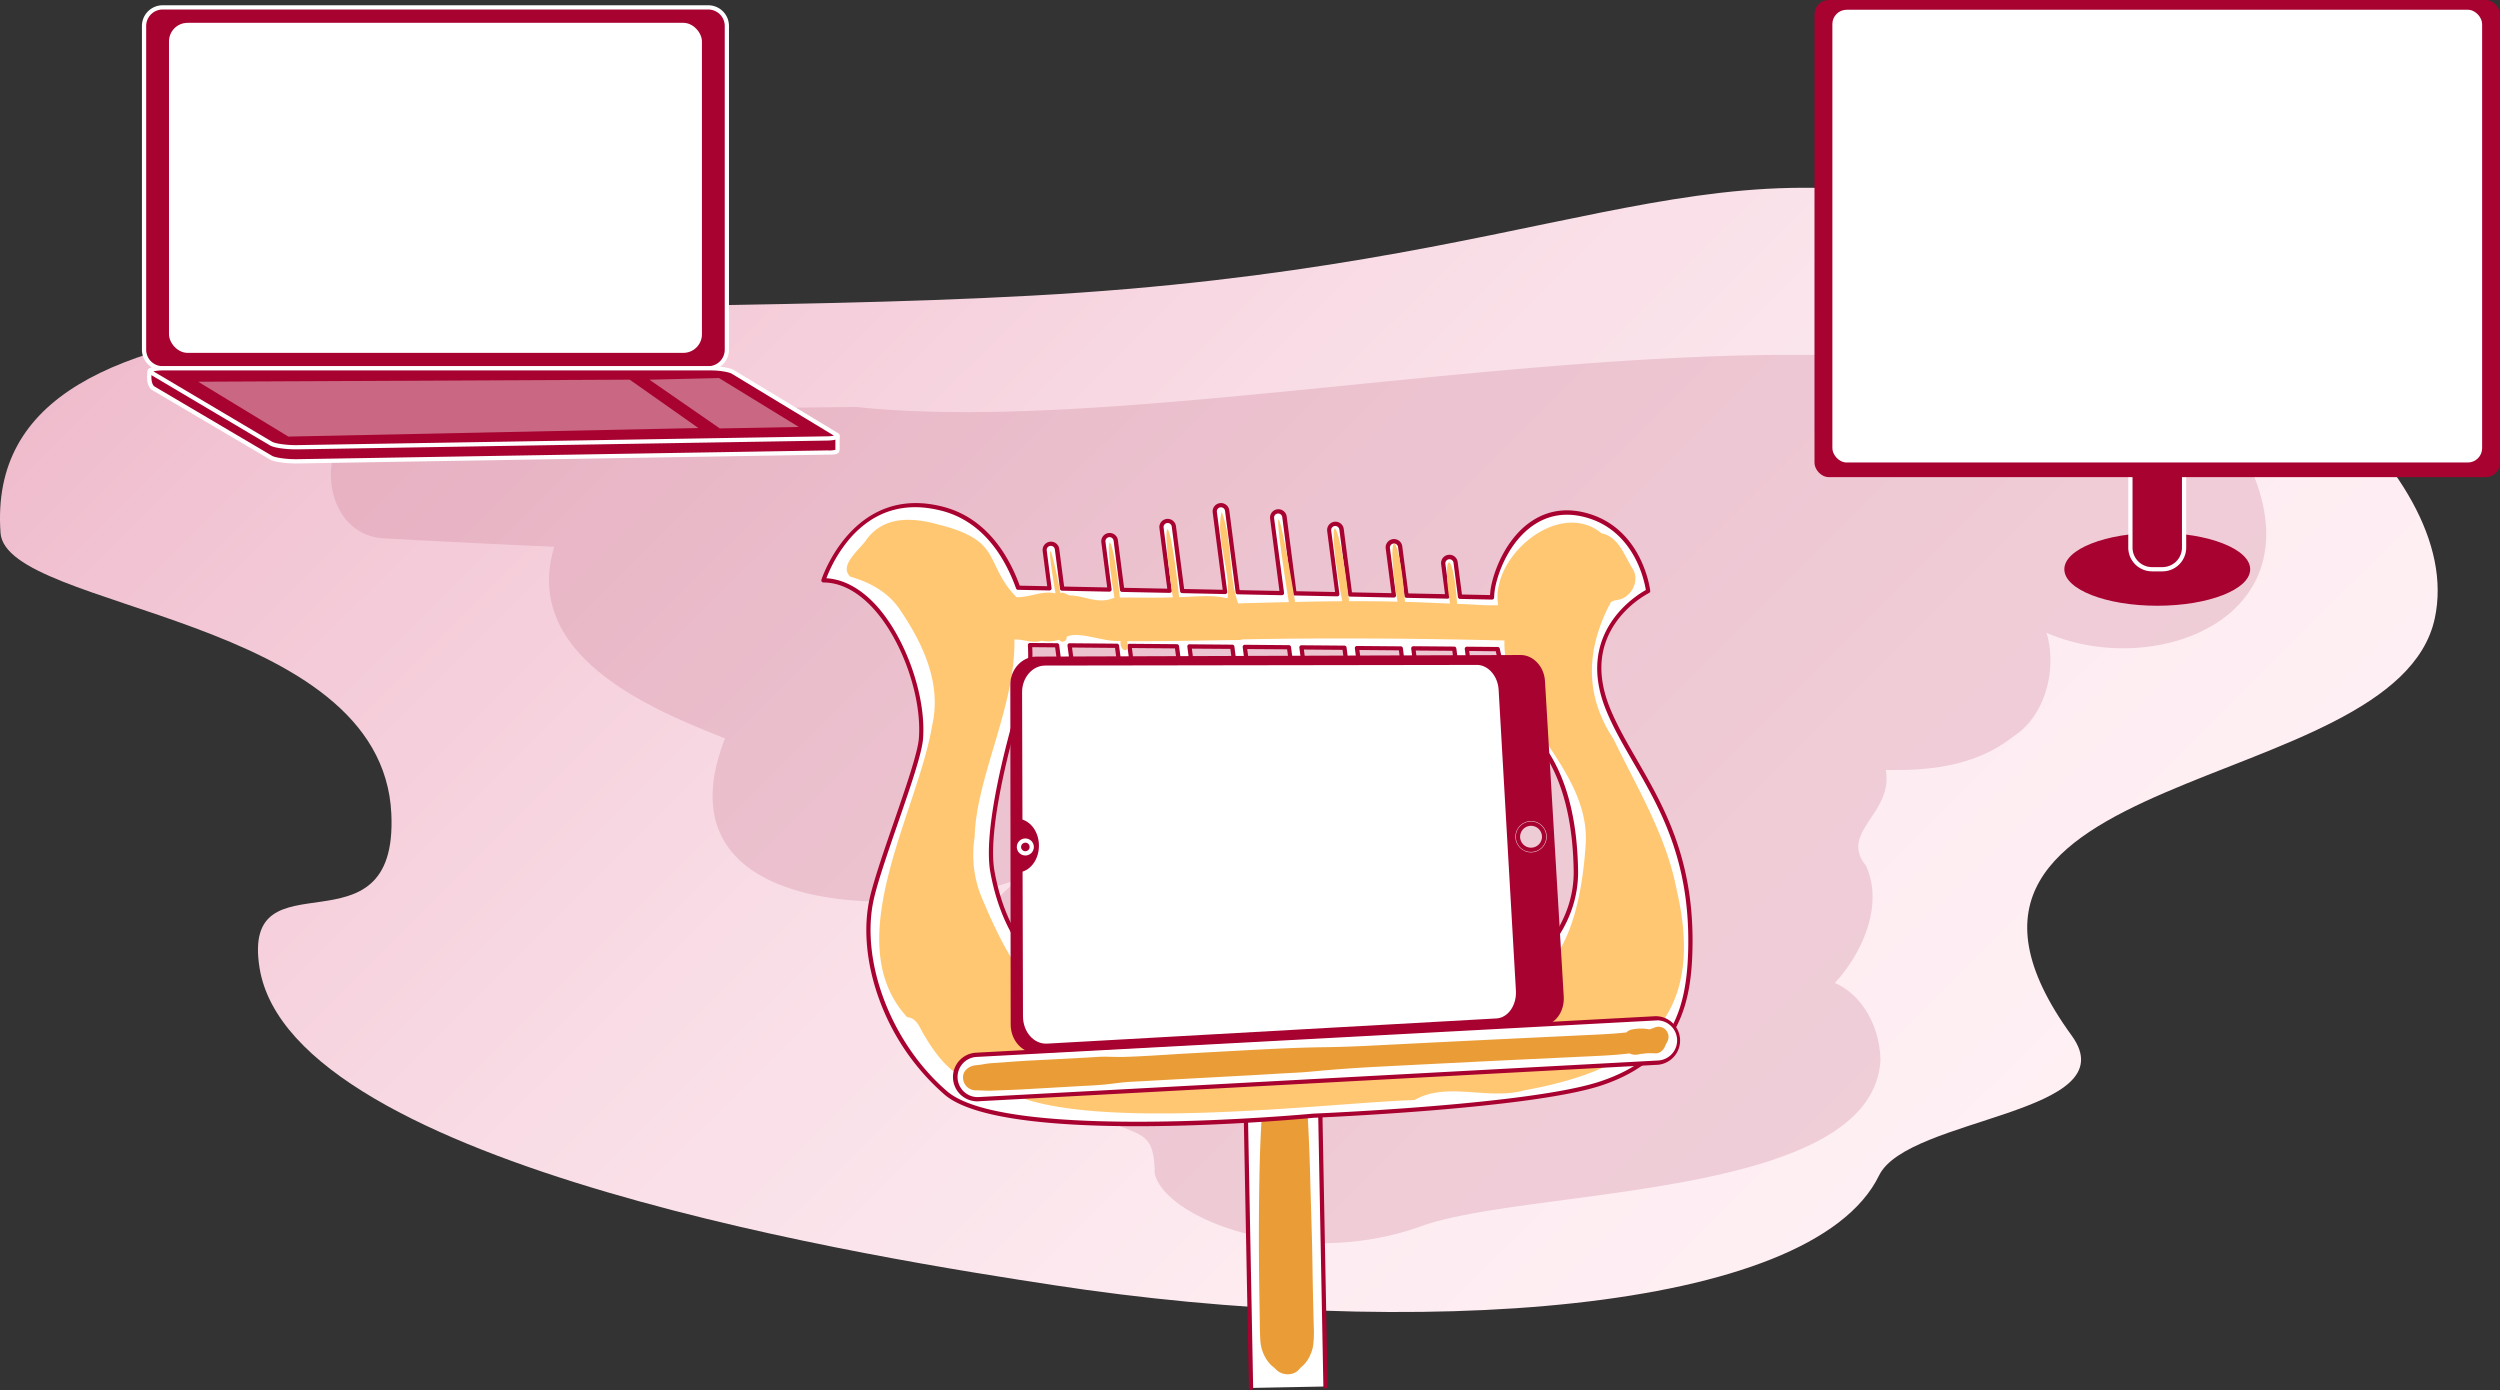
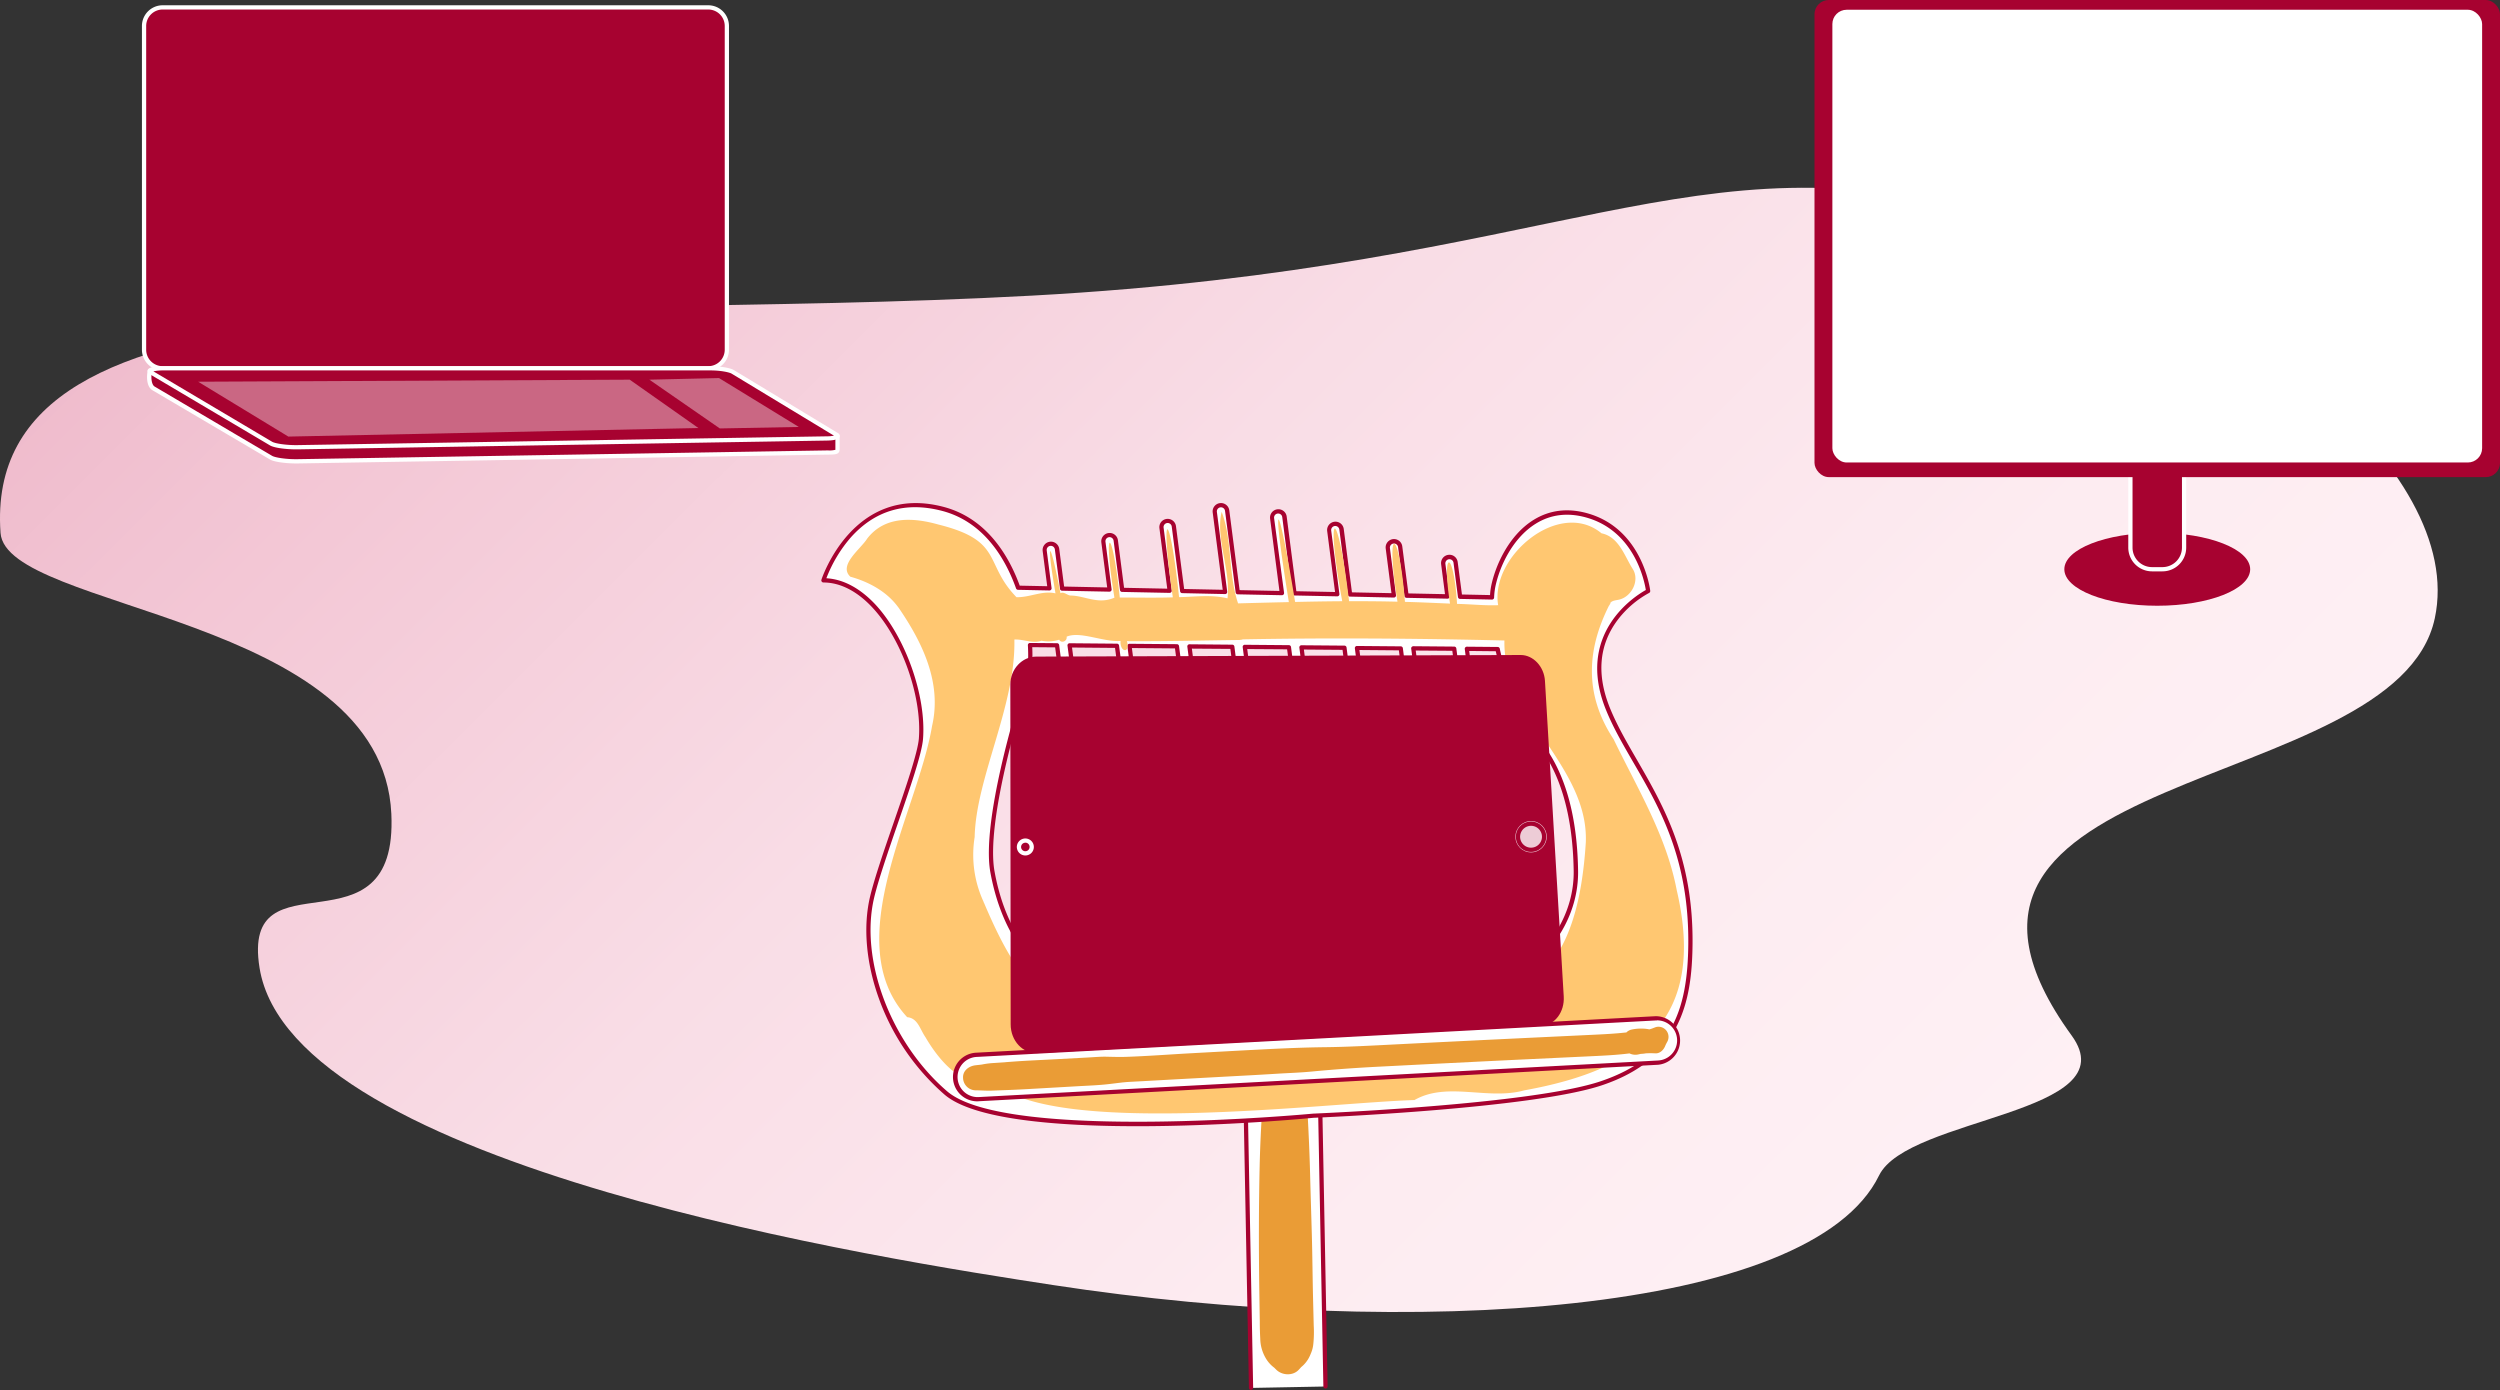
<svg xmlns="http://www.w3.org/2000/svg" viewBox="0 0 1175.95 653.85">
  <rect x="0" y="0" width="1175.95" height="653.85" fill="#333333" stroke="none" />
  <defs>
    <linearGradient id="Безымянный_градиент_15" data-name="Безымянный градиент 15" x1="913.3" y1="635.06" x2="239.47" y2="-41.11" gradientUnits="userSpaceOnUse">
      <stop offset="0" stop-color="#fff1f5" />
      <stop offset="0.25" stop-color="#fdecf1" />
      <stop offset="0.56" stop-color="#f9dde6" />
      <stop offset="0.9" stop-color="#f2c4d3" />
      <stop offset="1" stop-color="#efbbcc" />
    </linearGradient>
  </defs>
  <g style="isolation: isolate">
    <g id="Слой_2" data-name="Слой 2">
      <g id="Слой_9" data-name="Слой 9">
        <g>
          <path d="M495.35,604.46c-76.94-11.81-358.19-55-373.27-149.23-8.9-55.62,65.2-3.14,62-72.41C179.79,289.23,2.85,287.18.25,250.66-8.93,122,235.09,152.73,485.36,139.06s312-77.6,449.92-37.94c113,32.49,225,119.49,210,189.7-18.14,85-263.71,68.36-170.8,196.3,26.85,37-77.15,38.18-90.61,65.8C851.92,618.43,663.57,630.28,495.35,604.46Z" style="fill: url(#Безымянный_градиент_15)" />
-           <path d="M1059.46,222c-132.43-114.86-478-11.44-656.82-30.58q-110.28,1.38-220.56,1.89c-35.05,0-35.4,59.55,0,60q39.31,2.19,78.64,3.87c-15.5,51.31,45.89,76.56,80.34,90.15-34.57,87.61,92.73,85.39,139.76,65.33C430.25,448,457.08,518.29,512.18,522.68c23.48,13.35,30.66,6.78,31,29.45,5.19,21.46,67.64,45.39,125.17,24.7,51.07-18.37,212.42-12.33,216.19-78.22-.33-15.49-8.27-30.4-21.45-36.28,12.29-13.15,23.33-36.22,14.6-55.16-12.77-15.83,13-24.43,9.36-45,21,.44,42.55-1.95,60-15.77,15.59-10,20.56-32.65,15.57-48.78C1011.91,319.36,1088.92,292.25,1059.46,222ZM769.13,415.19a61.76,61.76,0,0,0-3.42-7.22C767.65,407.45,771.1,414.88,769.13,415.19Z" style="fill: #cc7f96;opacity: 0.3;mix-blend-mode: multiply" />
          <g>
            <path d="M588.48,652.85l-3.39-177.43c0-2.23,7.8-4.21,17.44-4.4h0c9.63-.18,17.54,1.5,17.59,3.73l3.38,177.43" style="fill: #fff" />
            <path d="M588.47,653.85a1,1,0,0,1-1-1l-3.39-177.43c-.08-4,12-5.3,18.42-5.42s18.53.71,18.61,4.71l3.38,177.43a1,1,0,0,1-1,1,1,1,0,0,1-1-1l-3.38-177.43c-.24-1-6.3-3-16.58-2.75s-16.26,2.34-16.45,3.39l3.38,177.42a1,1,0,0,1-1,1Z" style="fill: #a70230" />
          </g>
          <path d="M598.28,488.55a15.4,15.4,0,0,0-2.16,4.33,33,33,0,0,0-.62,5.55q-.36,3.61-.7,7.24c-.44,4.73-.69,9.47-1,14.21-.58,9.49-1.06,19-1.28,28.44-.44,19.13-.44,38.25-.19,57.38q.12,8,.25,16c0,2.66.07,5.33.22,8a18.62,18.62,0,0,0,2.49,9,14.81,14.81,0,0,0,5.44,5.53l-1.93-1.49c.48.54,1,1,1.53,1.54,2.77,2.75,7.86,3,10.6,0,.47-.51.95-1,1.38-1.54l-1.94,1.49a14.36,14.36,0,0,0,5-5,17.85,17.85,0,0,0,1.23-2.57,14.42,14.42,0,0,0,1.16-4.51,54.29,54.29,0,0,0,.19-8.65q-.18-7.11-.35-14.22c-.21-9.48-.28-19-.54-28.44s-.58-19.12-.82-28.68-.67-19.13-1.2-28.69c-.3-5.32-.46-10.66-.89-16q-.33-4-.64-8c-.11-1.33-.2-2.66-.32-4a19.91,19.91,0,0,0-.33-2.56,19.52,19.52,0,0,0-1.13-2.66,12.79,12.79,0,0,0-1-1.67,7.37,7.37,0,0,0-6.23-3.57,7.45,7.45,0,0,0-6.23,3.57Z" style="fill: #ea9c36" />
          <g>
            <path d="M756.39,333.66c-15.8-38.75,18.86-55.57,18.86-55.57s-3.06-28.55-29-35.69-40.53,17.08-43.85,33.65a35.09,35.09,0,0,0-.55,4.94l-15-.31-2.09-16.11a2.93,2.93,0,0,0-5.81.75l2,15.24-19.25-.39-3-23a2.93,2.93,0,1,0-5.81.75l2.86,22.11-20.61-.42-4-30.66a2.93,2.93,0,0,0-5.81.75l3.85,29.79-20.23-.41-4.66-36a2.93,2.93,0,1,0-5.81.75L603,279l-20.75-.42-5-38.38a2.93,2.93,0,0,0-5.81.75l4.85,37.51L556.12,278l-3.94-30.44a2.93,2.93,0,0,0-5.81.75l3.83,29.57-22.33-.45-3-23.21a2.93,2.93,0,0,0-5.81.75L522,277.34l-22.28-.45-2.4-18.55a2.93,2.93,0,0,0-5.82.75l2.29,17.68-14.78-.3c-5.95-16.6-17-32.31-35.58-37.13C401.45,228.44,387.31,273,387.31,273c27.52,0,48,46.26,45.88,74.43-.94,12.24-18.26,54.92-22.94,74.43-6.76,28.16,6.11,67.8,34.66,92.27s172.82,10.7,172.82,10.7,102.47-4.07,135.6-15.29S794.85,476,795.14,444C795.64,387.69,768.38,363,756.39,333.66Zm-97.51-28.74,20.7,160c-7.26-1.65-14.5-5.18-21.73-9.12l-19.55-151Zm-26.5-.23,19.1,147.55c-7.18-4-14.36-8.06-21.56-10.67l-17.74-137Zm-52.76-.45,18.3,141.39c-5.53,3.9-11.44,8.91-18.35,13.54L559.49,304.06Zm-26-.23,20.53,158.6A72.27,72.27,0,0,1,552.91,471v-.11L531.28,303.82ZM466.83,410.12c-4.14-22.7,11.22-74.94,16.32-89.72,1.24-3.61,1.78-9.7,1.34-17l12.71.11,21.58,166.73C484.43,462,471.36,434.93,466.83,410.12Zm65.26,62.2c-2.53-.2-4.93-.5-7.24-.87L503.12,303.57l22.25.2,21.72,167.89a3.38,3.38,0,0,0,.08.34A74,74,0,0,1,532.09,472.32Zm82.07-33.65a23.51,23.51,0,0,0-10.79,3.45L585.54,304.29l20.72.18,17.5,135.24A37.72,37.72,0,0,0,614.16,438.67Zm71.45,27.13L664.8,305l19.22.17,20.36,157.31a51.22,51.22,0,0,1-12.73,3.24A32.1,32.1,0,0,1,685.61,465.8ZM710,459.91l-20-154.72,14.46.13c3.45,16.33,10.6,33.5,18.35,42.61,12.83,15.1,18.09,36.9,18.48,61.65C741.56,431.28,727.93,450.51,710,459.91Z" style="fill: #fff" />
            <path d="M535,529.75c-37.73,0-77-3.11-90.71-14.87a108.82,108.82,0,0,1-30.86-45.17c-6.06-16.83-7.53-33.91-4.13-48.1,2.08-8.66,6.68-22,11.13-34.87,5.54-16.07,11.27-32.69,11.79-39.4,1.51-19.65-8-46.65-21.75-61.45-7.21-7.78-15.21-11.9-23.13-11.9a1,1,0,0,1-.81-.41,1,1,0,0,1-.15-.89c.15-.46,14.92-45.33,57.28-34.31,20.42,5.3,30.85,23,36,37.1l12.93.26-2.14-16.52a3.92,3.92,0,0,1,.79-2.9,3.92,3.92,0,0,1,5.5-.72,3.91,3.91,0,0,1,1.51,2.61l2.29,17.69,20.26.42-2.75-21.19a3.93,3.93,0,0,1,7.8-1l2.89,22.36,20.31.41-3.68-28.42a3.9,3.9,0,0,1,.78-2.91,3.94,3.94,0,0,1,7,1.9L557,277.05l18.14.37-4.71-36.36a3.93,3.93,0,0,1,7.8-1l4.86,37.53,18.73.38-4.39-34a3.93,3.93,0,1,1,7.8-1l4.54,35.13,18.21.37-3.7-28.64a3.94,3.94,0,0,1,3.39-4.41,3.92,3.92,0,0,1,4.4,3.4l3.86,29.81,18.59.38-2.71-21a3.93,3.93,0,0,1,6.29-3.63,3.9,3.9,0,0,1,1.5,2.62l2.87,22.13,17.23.35-1.82-14.09a3.91,3.91,0,0,1,3.39-4.4,3.84,3.84,0,0,1,2.9.77,3.92,3.92,0,0,1,1.5,2.62l2,15.26,13.21.27a32.17,32.17,0,0,1,.51-4.12c2-9.94,8.43-24.1,20-31.25,7.47-4.61,15.9-5.67,25.06-3.16,26.35,7.23,29.76,36.25,29.79,36.54a1,1,0,0,1-.56,1,46.33,46.33,0,0,0-15,13c-8.61,11.7-9.73,25.59-3.33,41.28,3.34,8.18,7.88,16,12.69,24.31C782.43,379,796.5,403.25,796.14,444c-.25,27.13-5.56,54-42.49,66.45-32.89,11.13-134.85,15.3-135.88,15.34C614.73,526.11,575.74,529.75,535,529.75ZM388.71,272c8,.45,16,4.75,23.2,12.5,14,15.16,23.82,42.82,22.27,63-.53,7-6.05,22.95-11.89,39.89-4.43,12.84-9,26.12-11.07,34.69-7,29.25,7.75,68.49,34.34,91.28,27.9,23.91,170.64,10.61,172.07,10.47,1.08-.05,102.76-4.21,135.38-15.25,33.76-11.42,40.85-34.07,41.13-64.57.35-40.23-13.57-64.24-25.86-85.41-4.84-8.36-9.42-16.25-12.81-24.57-14.75-36.16,13.94-53.86,18.7-56.5-.67-4.26-5.39-27.89-28.24-34.16-8.6-2.36-16.5-1.38-23.48,2.93-11.05,6.82-17.2,20.39-19.12,29.95a31.93,31.93,0,0,0-.53,4.78,1,1,0,0,1-1,1l-15-.31a1,1,0,0,1-1-.87l-2.09-16.11a1.94,1.94,0,0,0-.74-1.29,1.93,1.93,0,0,0-3.09,1.78l2,15.24a1,1,0,0,1-.24.8,1,1,0,0,1-.77.33l-19.25-.39a1,1,0,0,1-1-.87l-3-23a1.92,1.92,0,0,0-.74-1.28,1.86,1.86,0,0,0-1.42-.38,1.92,1.92,0,0,0-1.67,2.16l2.86,22.11a1,1,0,0,1-1,1.13L635,280.63a1,1,0,0,1-1-.87l-4-30.66a1.94,1.94,0,0,0-.74-1.29,1.93,1.93,0,0,0-3.09,1.78l3.86,29.79a1,1,0,0,1-1,1.13l-20.23-.41a1,1,0,0,1-1-.87l-4.66-36a1.88,1.88,0,0,0-.74-1.28,1.93,1.93,0,0,0-3.09,1.78L604,278.85a1.06,1.06,0,0,1-.25.8,1,1,0,0,1-.77.33l-20.75-.42a1,1,0,0,1-1-.87l-5-38.38a1.94,1.94,0,0,0-2.16-1.67,1.93,1.93,0,0,0-1.67,2.17l4.85,37.5a1,1,0,0,1-.25.8.9.9,0,0,1-.76.33L556.1,279a1,1,0,0,1-1-.87l-3.94-30.44a1.93,1.93,0,1,0-3.83.49l3.83,29.57a1,1,0,0,1-.25.8,1,1,0,0,1-.76.33l-22.33-.45a1,1,0,0,1-1-.87l-3-23.21a1.92,1.92,0,0,0-2.16-1.67,1.94,1.94,0,0,0-1.29.74,1.92,1.92,0,0,0-.38,1.43l2.89,22.33a1,1,0,0,1-.25.8,1.11,1.11,0,0,1-.76.33l-22.28-.45a1,1,0,0,1-1-.88l-2.4-18.54a2,2,0,0,0-.74-1.29,1.92,1.92,0,0,0-1.42-.38,1.94,1.94,0,0,0-1.29.74,1.91,1.91,0,0,0-.38,1.42l2.28,17.68a1,1,0,0,1-.24.79,1,1,0,0,1-.77.34l-14.78-.3a1,1,0,0,1-.92-.67c-4.94-13.79-15-31.32-34.89-36.49-17-4.41-31.35-.24-42.73,12.39A64.45,64.45,0,0,0,388.71,272ZM538.17,473.56q-3.06,0-6.16-.25c-2.42-.19-4.81-.47-7.32-.87a1,1,0,0,1-.83-.86L502.13,303.7a1,1,0,0,1,.24-.79,1,1,0,0,1,.76-.34l22.25.2a1,1,0,0,1,1,.87l21.73,167.9a.7.7,0,0,0,0,.14,1.07,1.07,0,0,1-.13.84,1,1,0,0,1-.69.47A72.08,72.08,0,0,1,538.17,473.56Zm-12.43-3c2.19.33,4.3.57,6.42.74h0a73.47,73.47,0,0,0,13.86-.19L524.49,304.76l-20.23-.18ZM552.91,472a1,1,0,0,1-.59-.19,1,1,0,0,1-.4-.72.76.76,0,0,1,0-.15l-21.62-167a1,1,0,0,1,.25-.79,1.13,1.13,0,0,1,.75-.33l22.29.19a1,1,0,0,1,1,.87l20.52,158.6a1,1,0,0,1-.49,1A72.73,72.73,0,0,1,553.12,472ZM532.42,304.83l21.35,165A70.72,70.72,0,0,0,573,462.07L552.69,305ZM518.78,471.25a.85.85,0,0,1-.23,0c-35.94-8.61-48.5-37.88-52.7-60.92-4.24-23.24,11.82-77.08,16.35-90.23,1.24-3.6,1.71-9.65,1.29-16.6a1,1,0,0,1,.28-.75,1,1,0,0,1,.73-.31l12.71.11a1,1,0,0,1,1,.87l21.57,166.73a1,1,0,0,1-.32.87A1,1,0,0,1,518.78,471.25ZM485.55,304.42c.32,6.75-.2,12.65-1.46,16.31-4.5,13-20.44,66.4-16.27,89.21,4,22.15,16,50.2,49.78,59L496.32,304.51ZM688.14,466.89c-.84,0-1.71,0-2.6-.09a1,1,0,0,1-.92-.87L663.8,305.1a1,1,0,0,1,.25-.79,1.14,1.14,0,0,1,.75-.34l19.23.17a1,1,0,0,1,1,.87l20.36,157.31a1,1,0,0,1-.63,1.06,52.19,52.19,0,0,1-13,3.3A30.67,30.67,0,0,1,688.14,466.89Zm-1.65-2a29.75,29.75,0,0,0,5-.15,50.42,50.42,0,0,0,11.76-2.9L683.14,306.13,665.93,306Zm-6.91,1.06a.83.83,0,0,1-.22,0c-7.7-1.75-15.44-5.64-22-9.22a1,1,0,0,1-.51-.75l-19.55-151a1,1,0,0,1,.24-.79.92.92,0,0,1,.76-.34l20.58.18a1,1,0,0,1,1,.87l20.7,160a1,1,0,0,1-1,1.13Zm-20.81-10.76c5.93,3.22,12.8,6.65,19.63,8.44L658,305.91l-18.56-.16ZM710,460.91a1.07,1.07,0,0,1-.46-.11A1,1,0,0,1,709,460L689,305.32a1,1,0,0,1,.24-.79,1,1,0,0,1,.76-.34l14.46.13a1,1,0,0,1,1,.79c3.5,16.59,10.79,33.54,18.13,42.17,12,14.12,18.29,35.07,18.71,62.29.33,20.84-12.15,40.95-31.79,51.23A1.12,1.12,0,0,1,710,460.91ZM691.08,306.2l19.69,152.14c18.24-10.12,29.76-29.1,29.46-48.74-.42-26.74-6.56-47.27-18.25-61-7.53-8.87-14.71-25.39-18.39-42.27Zm-111.51,154a1.2,1.2,0,0,1-.42-.08,1,1,0,0,1-.58-.79L558.5,304.19a1,1,0,0,1,.24-.79,1,1,0,0,1,.76-.34l20.13.18a1,1,0,0,1,1,.87l18.3,141.39a1,1,0,0,1-.42.94c-2.25,1.6-4.57,3.38-7,5.26-3.57,2.73-7.25,5.56-11.35,8.31A1,1,0,0,1,579.57,460.17Zm-18.94-155.1,19.72,152.36c3.52-2.42,6.76-4.91,9.9-7.32,2.29-1.76,4.47-3.42,6.6-4.95L578.74,305.23Zm90.85,148.17a1.05,1.05,0,0,1-.49-.13c-7-3.93-14.19-8-21.41-10.6a1,1,0,0,1-.66-.81L611.19,304.64a1,1,0,0,1,.24-.79,1,1,0,0,1,.76-.33l20.2.17a1,1,0,0,1,1,.87l19.1,147.55a1,1,0,0,1-.43,1A1,1,0,0,1,651.48,453.24Zm-20.65-12.4a141.66,141.66,0,0,1,19.4,9.55L631.5,305.68l-18.18-.15Zm-27.46,2.28a1.06,1.06,0,0,1-.45-.11,1,1,0,0,1-.54-.76L584.54,304.41a1,1,0,0,1,.25-.79.86.86,0,0,1,.75-.33l20.73.18a1,1,0,0,1,1,.87l17.51,135.24a1,1,0,0,1-1.22,1.11,35.68,35.68,0,0,0-9.35-1c-3.19.09-6.47,1.15-10.33,3.32A1,1,0,0,1,603.37,443.12ZM586.67,305.3l17.51,135.25a22.77,22.77,0,0,1,10-2.88l0,1,0-1a37.81,37.81,0,0,1,8.46.76l-17.21-133Z" style="fill: #a70230" />
          </g>
          <path d="M788.71,418.75C783.8,393,770.26,371,759,347.71c-14-21.23-12.87-42.84-1-65.07L757,285c.47-2.47,2.15-2.44,4.22-2.87,6.22-1.16,10.4-9.25,6.61-14.78-3.81-6.13-6.4-14.81-14.51-16.5-19.86-16.43-52.48,10.93-48.61,33.82-6.43.25-12.9-.49-19.34-.61-1.57-25.6-7.41-26.41-3.31-.14-7.06-.29-14.13-.64-21.2-.81-2.74-35.63-9.44-37.12-3.51-.09-7.59-.19-15.18-.25-22.77-.22-5.27-45.68-11.54-45.45-3.22,0q-11.08.08-22.17.35c-8.28-51.22-11.43-52.17-2.94.07q-11.94.27-23.88.6c-4.73-13.75-2.66-29.82-7.72-43.06-3,12.06,4.3,27.51,2.75,40.69-7.48-1.81-15.2-.73-22.79-.56-4.44-42.47-9.13-42.61-2.94.09-8.32.28-16.64.07-24.95.08-3.56-34.23-8.12-34.5-2.52.07-7.66,3.34-13.84-.89-20.54-1-1.58,0-3.19-2-4.86-1.1-4.85-25.58-7-27.17-2.32.09-6.12-1.5-12.18,2-18.35,1.78-15.45-15.88-5.89-26.49-36.66-34.15-11.73-3.31-25.22-4.27-33.6,6.65-2.95,4.78-13.68,12.45-7.89,17.87,8.34,2.31,16.94,6.76,22.41,14.21-.12-.17.2.26.3.38h0c11.26,16.42,20.43,35.35,15.74,55.6-6.8,40.57-44.32,101.7-11.71,137,5,.43,6,5.67,8.59,9.4,5.33,9.17,17.6,25.74,29.32,18,.74,1,1.51,2,2.3,2.92l-.49-.63c26.14,27.46,156.73,10.55,198.9,9.29,15.41-8.82,34.57.2,51.65-4.56C772.6,502.88,802.62,478.54,788.71,418.75ZM478.54,280.93h0Zm-.92-.21c-.15,0-.25-.08-.25-.1A2.6,2.6,0,0,1,477.62,280.72ZM745.94,396.1c-3.64,58.24-25.65,85.62-86.5,70.38-15.92-1.26-23.37-18.61-38.92-19.4-28.45,3.82-50,28.39-78.76,32.32C494.81,483.06,480,465,462.87,424.71a.2.2,0,0,1,0,.08c-.33-.78-.42-1,0-.14a52.65,52.65,0,0,1-4.41-30.92c.59-27.86,19.37-61.76,18.68-92.91,4.36-.2,8.66,2.05,12.89.52l-.11.05a16.66,16.66,0,0,0,8.3-.49c.93,1.86,3.84.79,3.51-1.42,6.35-2.75,17.27,2.65,25.35,2-.4,5.51,4.71,6,3,.11,18.35.13,37-.38,54.86-.57l-1.92-.25c41-.8,83.09-.5,124.63.51C706.8,336.8,747.23,360.13,745.94,396.1Z" style="fill: #ffc771" />
          <g>
            <rect x="449.19" y="487.55" width="340.85" height="20.9" rx="10.45" transform="translate(-25.87 34.02) rotate(-3.08)" style="fill: #fff" />
            <path d="M459.87,518.05a11.45,11.45,0,0,1-.61-22.89L778.74,478A11.45,11.45,0,0,1,780,500.84L460.49,518ZM779.36,480l-.51,0L459.37,497.16a9.45,9.45,0,0,0,1,18.88l319.49-17.2a9.45,9.45,0,0,0-.51-18.89Z" style="fill: #a70230" />
          </g>
          <path d="M783.87,484.83a4.69,4.69,0,0,0-5-1.7c-1,.36-2,.81-3.08,1.07l-.67-.14a21.3,21.3,0,0,0-7.59.22,5,5,0,0,0-2.55,1.39l-.3,0c-5,.56-10.11.82-15.17,1.06l-31.35,1.49q-31.43,1.51-62.83,3.1c-10.69.54-21.36,1.14-32.06,1.26-10.48.12-20.95.6-31.41,1.14s-20.92,1.13-31.39,1.7-20.67,1.37-31,1.71c-2.94.09-5.91,0-8.86-.07s-5.94.21-8.9.37l-17.18.92c-5.94.32-11.89.56-17.82,1l-8.91.65a40.34,40.34,0,0,0-5.48.64l-.42.09-.46.06c-.84.11-1.7.19-2.54.29-3.06.34-6.06,2.46-5.9,5.89a6,6,0,0,0,5.9,5.9c2.54,0,5.1.24,7.63.14l8.27-.31c5.31-.2,10.61-.53,15.91-.83l15.91-.91c5.08-.3,10.2-.45,15.26-1.06l3.79-.46,1.9-.23c.35-.05,2.86-.26,2.12-.22,2.67-.16,5.34-.3,8-.44l15.82-.88,31.3-1.7q8-.42,16-.92c5.34-.33,10.71-.49,16-1,10.47-1,20.91-1.75,31.41-2.29q31.74-1.64,63.48-3.19L747,496.9c5.7-.27,11.4-.51,17.07-1.12l2.42-.28a6.31,6.31,0,0,0,4.25.46c.38-.09.77-.18,1.16-.25h.17a15,15,0,0,0,2.11-.24,39.62,39.62,0,0,1,4.36,0c2.31.17,4.08-1.69,4.81-3.66a17.82,17.82,0,0,1,.85-1.69A4.8,4.8,0,0,0,783.87,484.83Z" style="fill: #ea9c36" />
          <g>
            <path d="M725.27,482.47,488.15,495.35c-7,.38-12.75-5.71-12.75-13.51L475.24,322c0-7.22,5.49-13.13,12.19-13.15l227.9-.75c5.87,0,11,5.45,11.39,12.18l8.83,148.44C736,476,731.37,482.14,725.27,482.47Z" style="fill: #a70230" />
            <circle cx="720.18" cy="393.58" r="7.38" style="fill: #edccd6" />
            <path d="M720.18,400.72a7.14,7.14,0,1,1,7.13-7.14A7.15,7.15,0,0,1,720.18,400.72Zm0-12.27a5.14,5.14,0,1,0,5.13,5.13A5.13,5.13,0,0,0,720.18,388.45Z" style="fill: #a70230" />
-             <path d="M713.06,466l-8.14-141.6c-.37-6.41-4.94-11.64-10.18-11.63l-203.12.3c-6,0-10.87,5.64-10.85,12.53l.17,59.92c4.45,1.41,7.75,6.36,7.75,12.27S485.43,408.57,481,410l.19,68c0,7.44,5.16,13.25,11.39,12.9l211.33-11.85C709.35,478.75,713.45,472.85,713.06,466Z" style="fill: #fff" />
            <g>
              <circle cx="482.3" cy="398.39" r="3.02" style="fill: #a70230" />
              <path d="M482.3,402.4a4,4,0,1,1,4-4A4,4,0,0,1,482.3,402.4Zm0-6a2,2,0,1,0,2,2A2,2,0,0,0,482.3,396.37Z" style="fill: #fff" />
            </g>
          </g>
          <g>
            <g>
              <rect x="67.76" y="3.48" width="274.14" height="169.76" rx="8.74" style="fill: #a70230" />
              <path d="M333.16,174.24H76.5a9.75,9.75,0,0,1-9.74-9.74V12.22A9.75,9.75,0,0,1,76.5,2.48H333.16a9.75,9.75,0,0,1,9.74,9.74V164.5A9.75,9.75,0,0,1,333.16,174.24ZM76.5,4.48a7.76,7.76,0,0,0-7.74,7.74V164.5a7.75,7.75,0,0,0,7.74,7.74H333.16a7.75,7.75,0,0,0,7.74-7.74V12.22a7.75,7.75,0,0,0-7.74-7.74Z" style="fill: #fff" />
            </g>
-             <rect x="79.49" y="10.74" width="250.69" height="155.24" rx="8.74" style="fill: #fff" />
            <g>
              <path d="M394,205.07v6.16c0,1.64-1,1.58-5.09,1.64L140,217c-5.13.09-10.76-.68-12.49-1.71L72.16,182.67c-1.75-1-2.39-4.39-1.71-8.17" style="fill: #a70230" />
              <path d="M139.26,218c-4.61,0-10.25-.67-12.26-1.86L71.65,183.53c-2.11-1.25-3-4.86-2.18-9.21a1,1,0,1,1,2,.36c-.68,3.8.11,6.46,1.24,7.13L128,214.42c1.37.81,6.62,1.67,12,1.57l249.45-4.13a11.85,11.85,0,0,0,3.5-.28,2.4,2.4,0,0,0,0-.36v-6.15a1,1,0,0,1,1-1h0a1,1,0,0,1,1,1v6.16c0,2.55-1.84,2.58-5.5,2.63h-.57L140,218Z" style="fill: #fff" />
            </g>
            <g>
              <path d="M388.87,206.24,140,210.37c-5.13.08-10.76-.69-12.49-1.72L70.94,175.13c-1.75-1,1.17-1.89,6.47-1.89H334.35c4.16,0,8.79.75,10.29,1.66l48.83,29.58C395,205.38,392.91,206.18,388.87,206.24Z" style="fill: #a70230" />
              <path d="M139.26,211.37c-4.61,0-10.25-.66-12.26-1.86L70.43,176c-1.12-.67-1-1.48-1-1.8.15-.53.54-1.95,7.93-1.95H334.35c3.85,0,8.95.68,10.81,1.81L394,203.62a1.57,1.57,0,0,1,.93,1.78c-.13.48-.48,1.75-6,1.84h0L140,211.37Zm-67.12-36.7L128,207.79c1.37.82,6.62,1.67,12,1.58l248.88-4.13h0a17,17,0,0,0,3.41-.32l-48.14-29.16c-1.19-.72-5.5-1.52-9.78-1.52H77.41A24.46,24.46,0,0,0,72.14,174.67Zm-.83-.5Z" style="fill: #fff" />
            </g>
            <polygon points="135.63 205.36 93.19 179.55 296.21 178.59 328.52 201.34 135.63 205.36" style="fill: #ca6783" />
            <polygon points="305.45 178.59 338.21 177.83 375.74 200.83 338.59 201.53 305.45 178.59" style="fill: #ca6783" />
          </g>
          <g>
            <ellipse cx="1014.73" cy="267.77" rx="43.71" ry="17.16" style="fill: #a70230" />
            <g>
              <rect x="1002.1" y="181.1" width="25.25" height="86.66" rx="10.18" style="fill: #a70230" />
              <path d="M1017.17,268.76h-4.89a11.19,11.19,0,0,1-11.18-11.18v-66.3a11.2,11.2,0,0,1,11.18-11.18h4.89a11.2,11.2,0,0,1,11.18,11.18v66.3A11.19,11.19,0,0,1,1017.17,268.76Zm-4.89-86.66a9.19,9.19,0,0,0-9.18,9.18v66.3a9.19,9.19,0,0,0,9.18,9.18h4.89a9.19,9.19,0,0,0,9.18-9.18v-66.3a9.19,9.19,0,0,0-9.18-9.18Z" style="fill: #fff" />
            </g>
            <g>
              <rect x="853.5" width="322.45" height="224.43" rx="6.72" style="fill: #a70230" />
              <rect x="861.91" y="4.59" width="305.63" height="212.96" rx="6.72" style="fill: #fff" />
            </g>
          </g>
        </g>
      </g>
    </g>
  </g>
</svg>